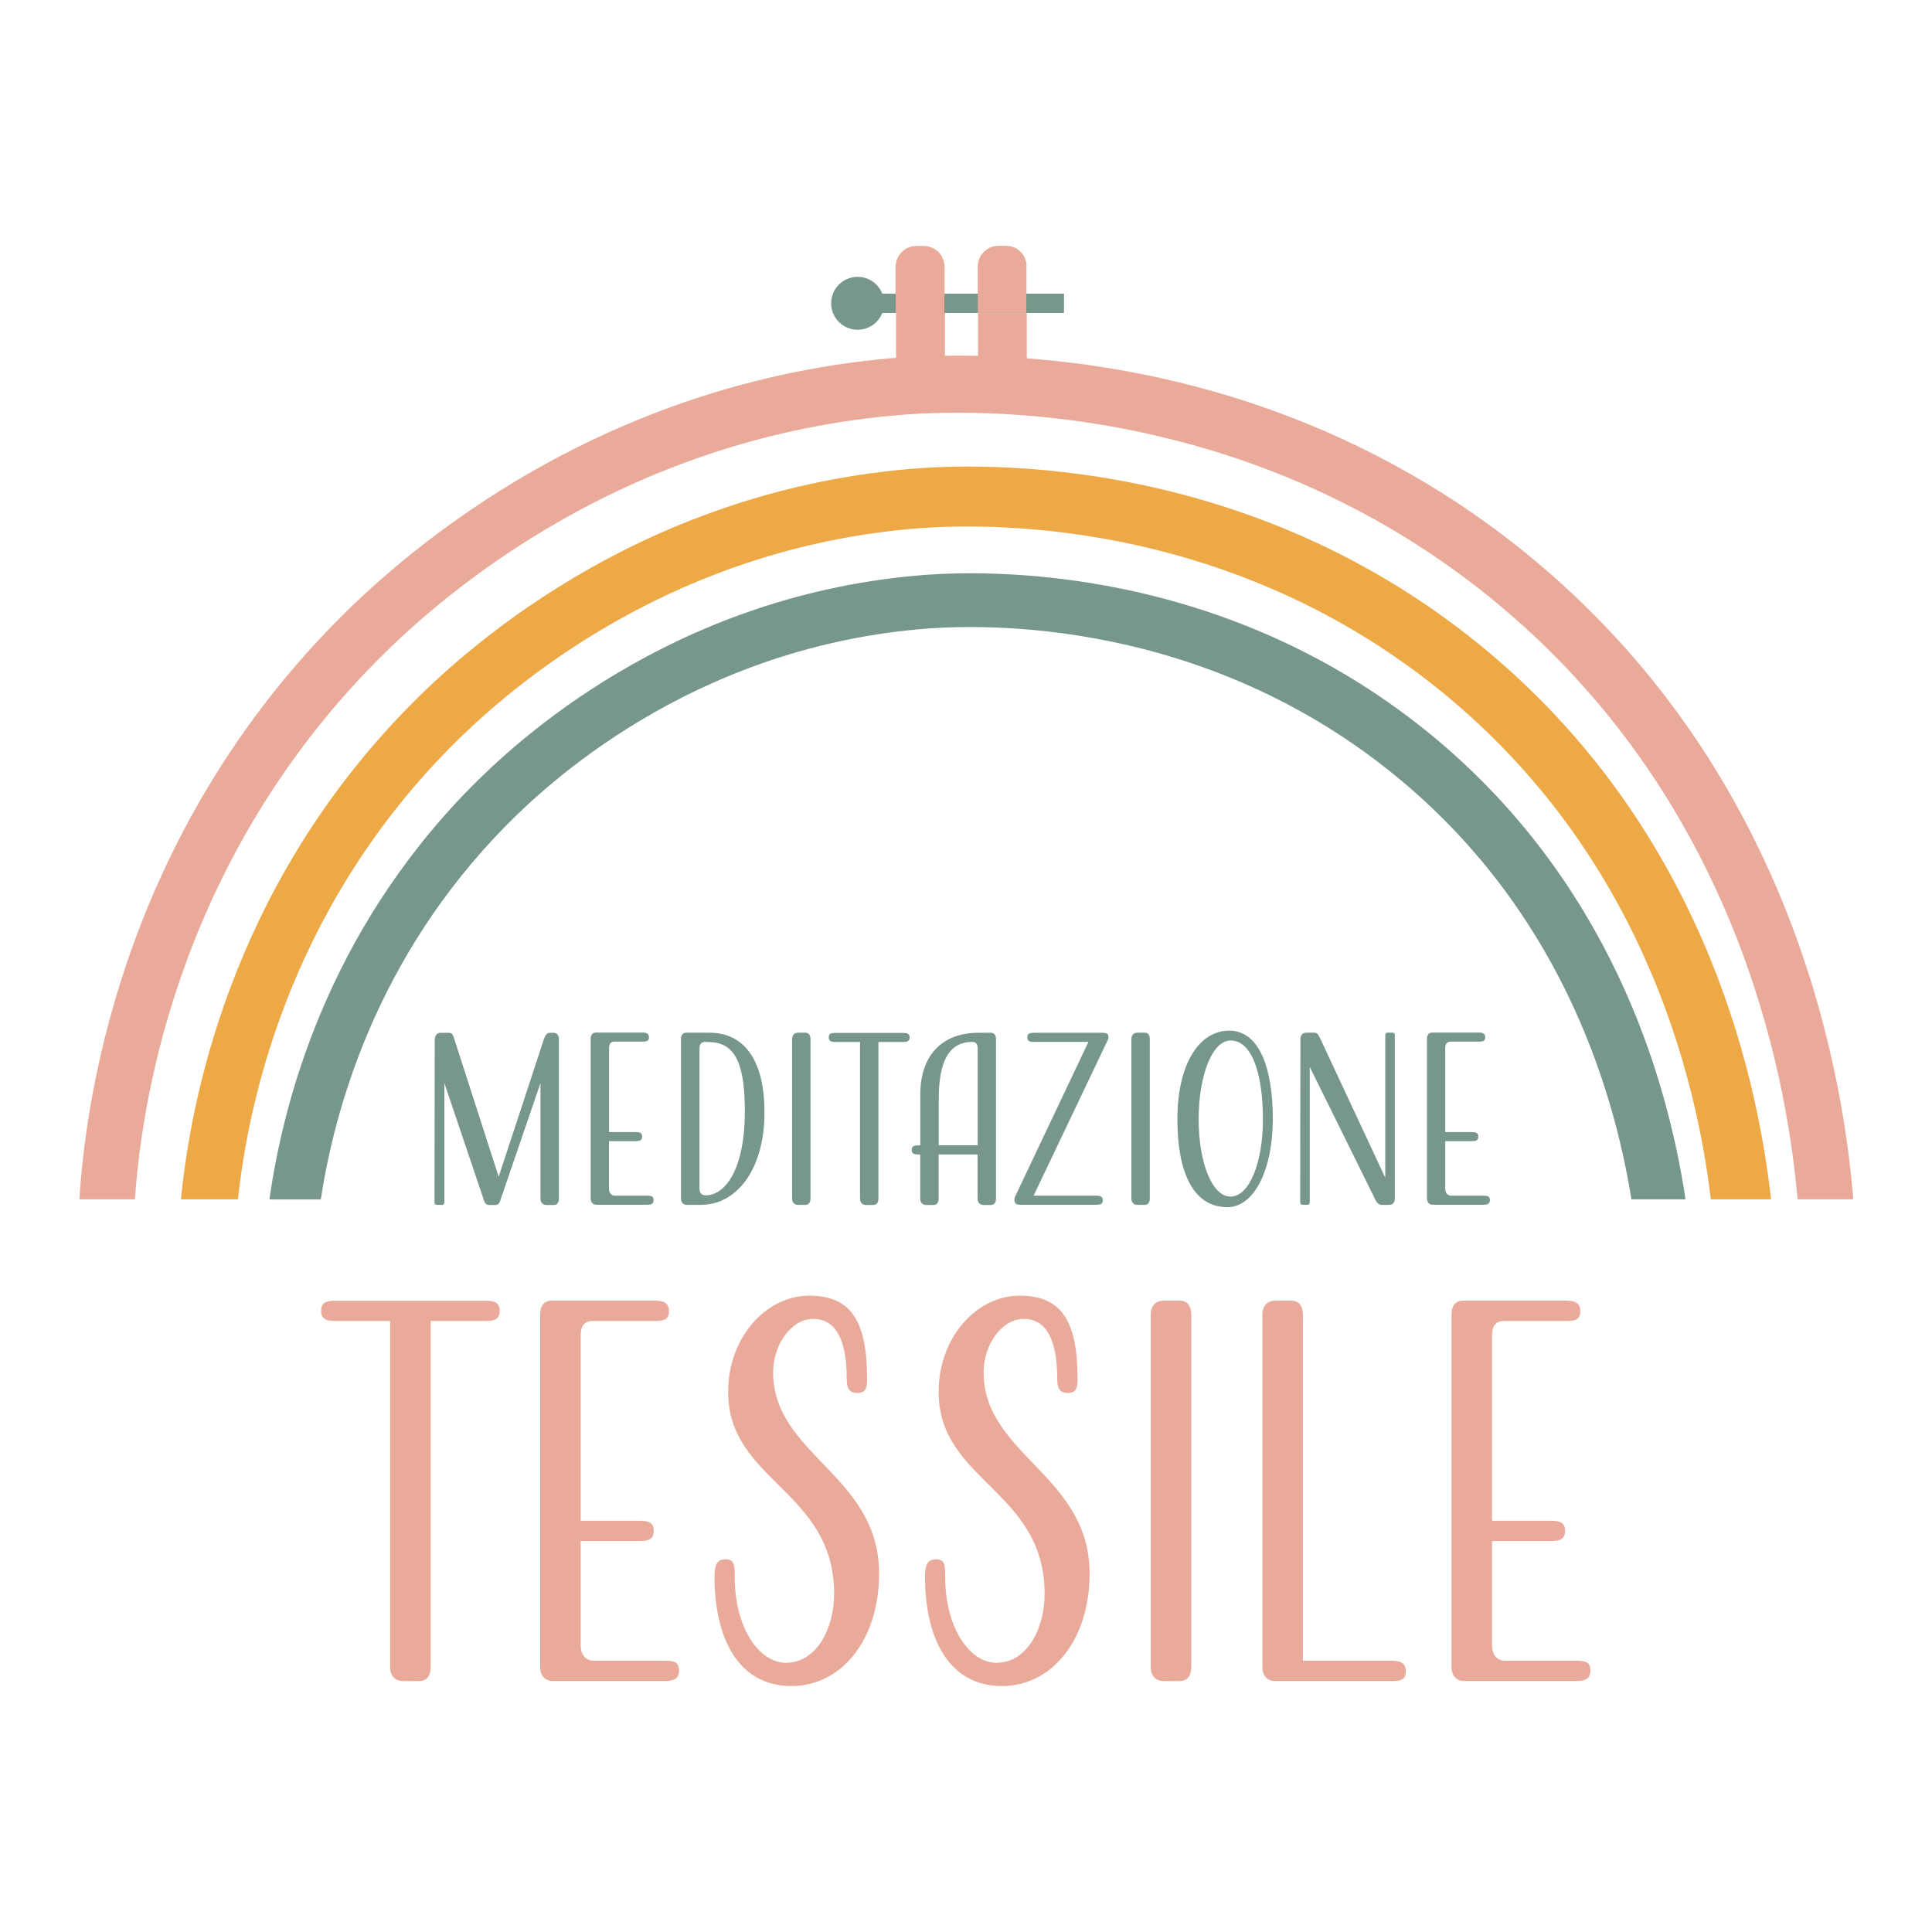
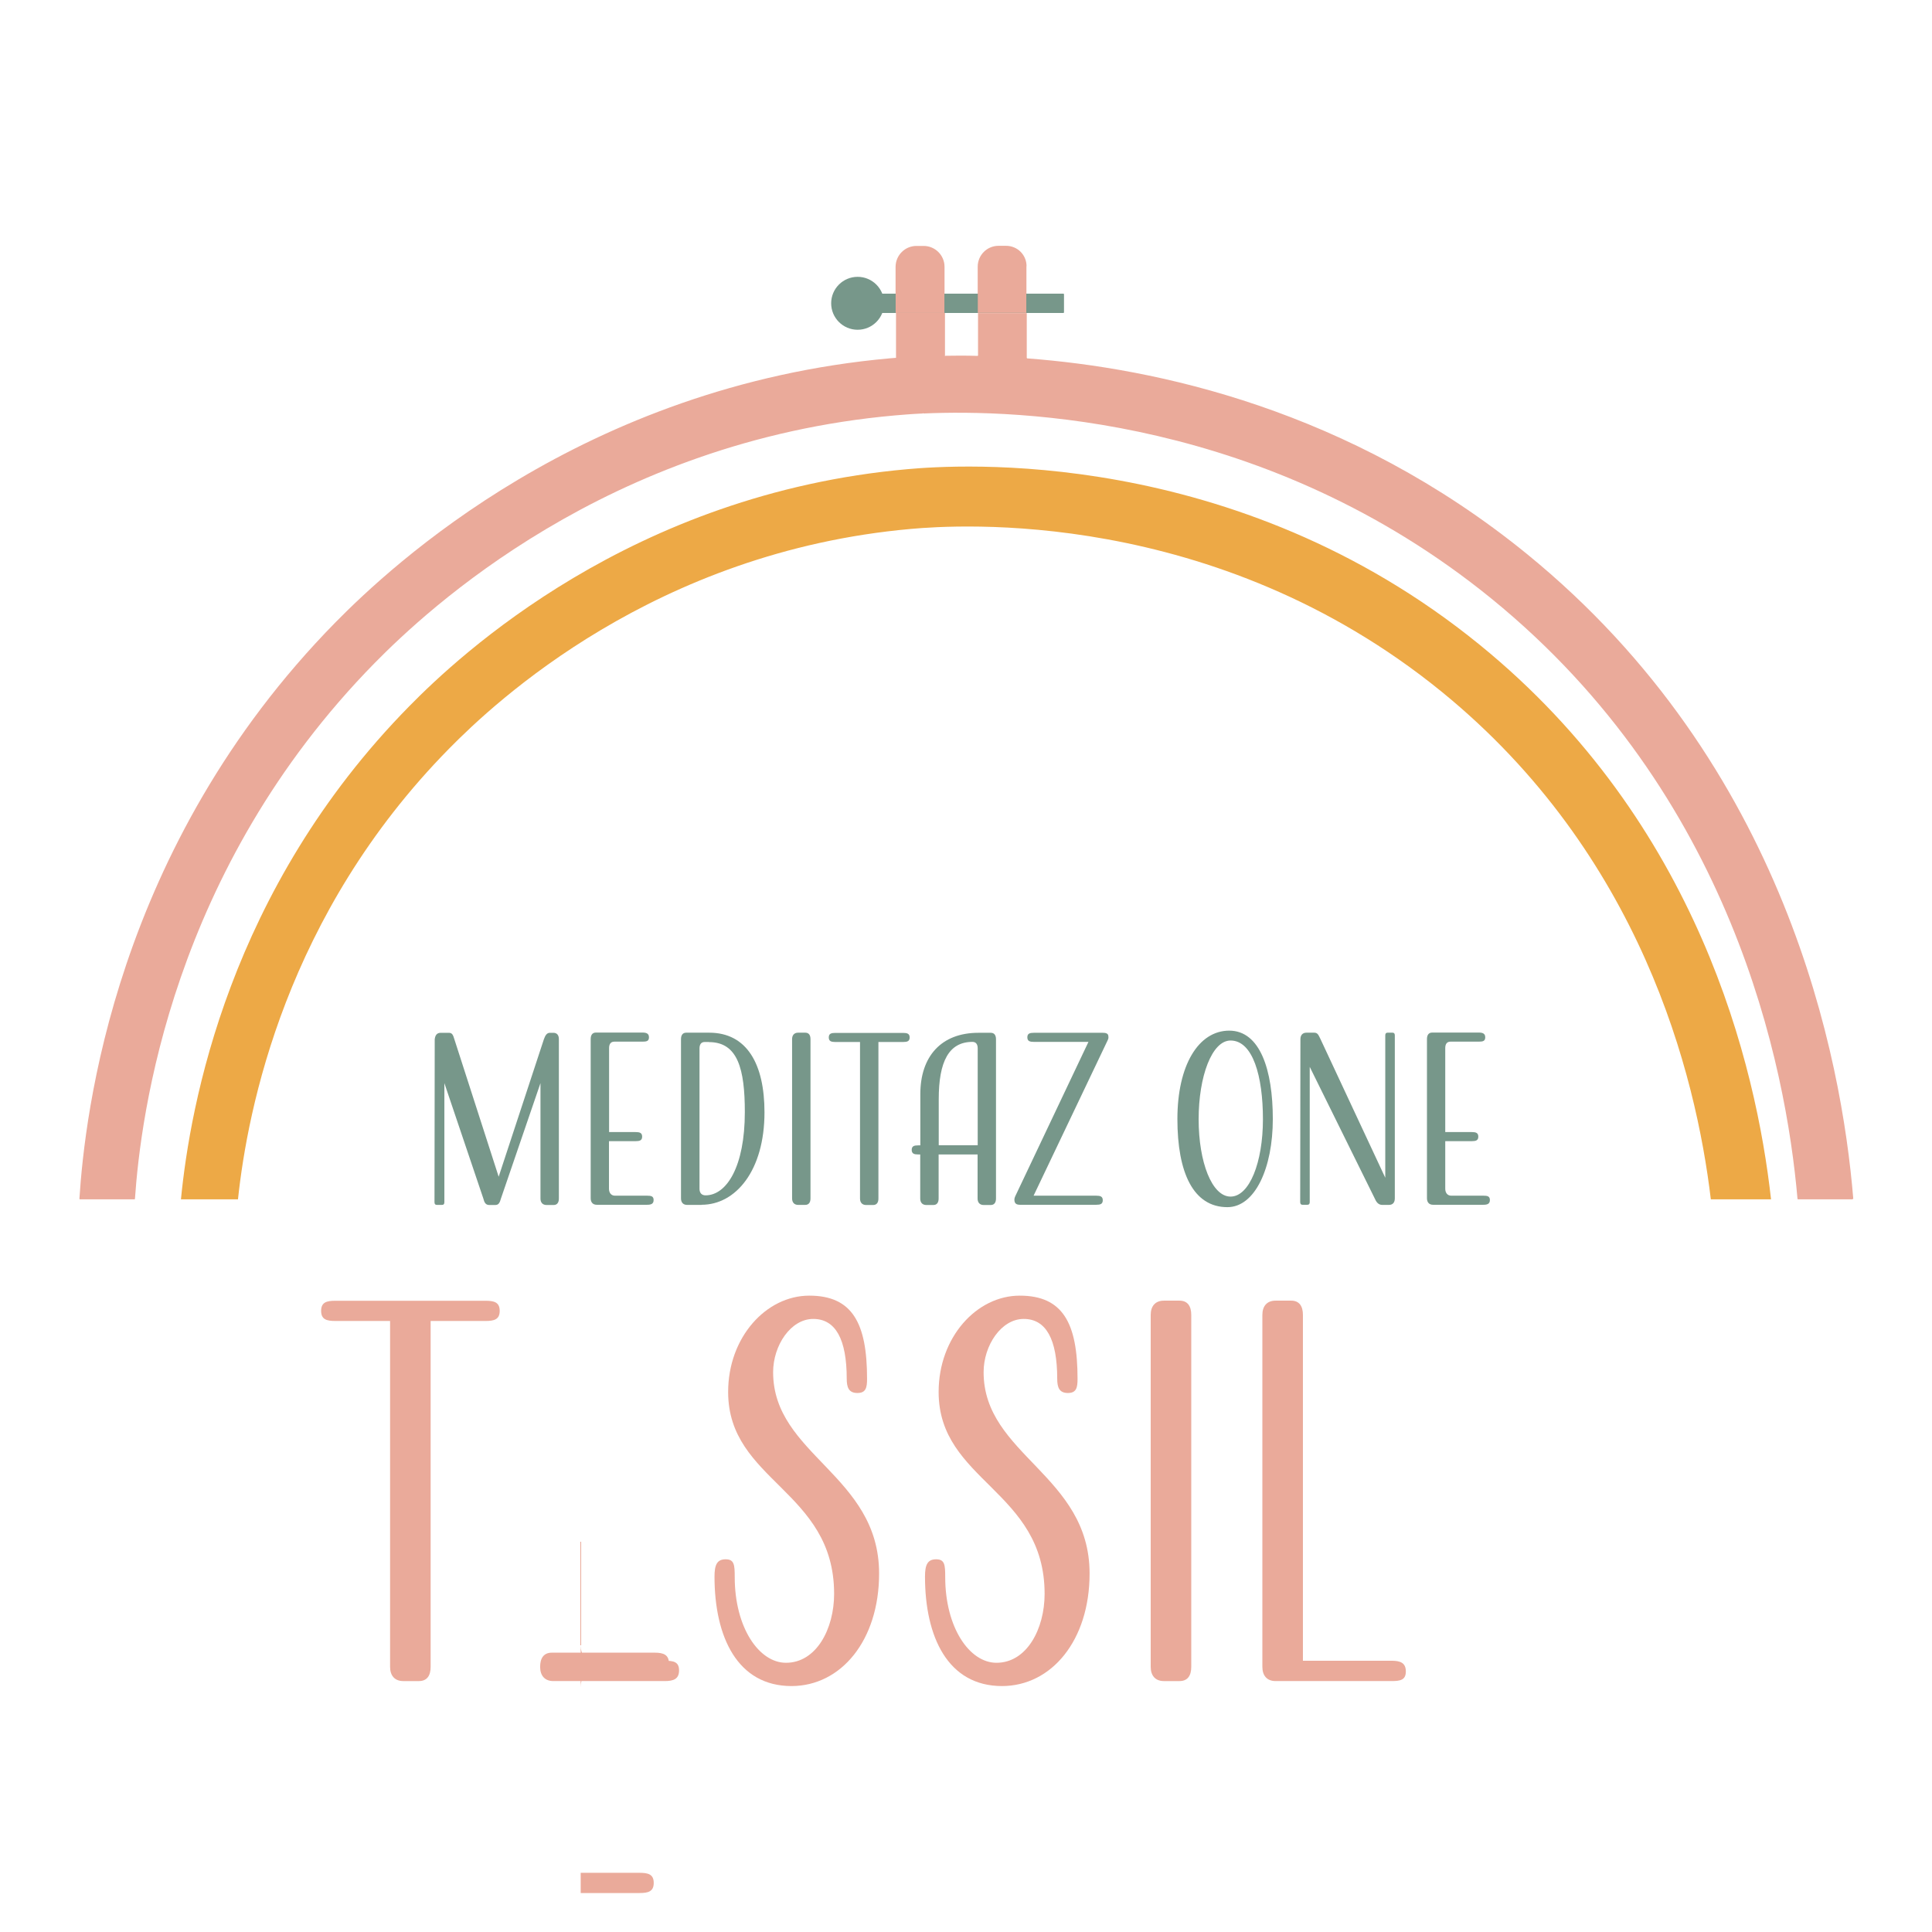
<svg xmlns="http://www.w3.org/2000/svg" viewBox="0 0 170.08 170.08" version="1.1">
  <defs>
    <style>
      .cls-1 {
        fill: none;
      }

      .cls-2 {
        fill: #eda946;
      }

      .cls-3 {
        fill: #eaaa9a;
      }

      .cls-4 {
        fill: #77978a;
      }

      .cls-5 {
        clip-path: url(#clippath);
      }
    </style>
    <clipPath id="clippath">
      <path d="M75.24,23.85v5.7h20.41v-5.7h-20.41ZM83.15,28.55h-4.31v-3.7h4.31v3.7ZM90.36,28.55h-4.29v-3.7h4.29v3.7Z" class="cls-1" />
    </clipPath>
  </defs>
  <g>
    <g id="Layer_1">
      <g>
        <g>
-           <path d="M143.62,105.58c-1.63-10.11-6.47-25.65-20.85-37.35-17.96-14.63-38.36-13.15-41.81-12.84-20.22,1.79-32.84,13.66-36.44,17.32-11.44,11.63-15.08,25.03-16.28,32.88h-4.52c1.17-8.33,4.96-23.3,17.68-36.23,3.89-3.95,17.5-16.75,39.29-18.69,3.72-.33,25.72-1.91,45.09,13.85,15.87,12.93,20.97,30.19,22.6,41.06" class="cls-4" />
          <path d="M20.95,105.58c.85-7.98,4.22-25.08,18.58-39.67,4.02-4.09,18.11-17.35,40.69-19.35,3.86-.34,26.64-1.99,46.7,14.34,17.53,14.28,22.38,33.66,23.69,44.68h5.3c-1.31-11.76-6.39-33.14-25.64-48.81-21.63-17.61-46.2-15.84-50.35-15.47-24.34,2.15-39.54,16.44-43.88,20.86-15.89,16.15-19.3,35.13-20.11,43.42h5.02Z" class="cls-2" />
          <g>
            <path d="M93.65,25.9v1.61s-.02.04-.05.04h-16.31s-.05-.02-.05-.04v-1.61s.02-.05.05-.05h16.31s.05.02.05.05Z" class="cls-4" />
            <path d="M163.12,105.53s-.02.05-.04.05h-4.79s-.05-.01-.05-.04c-1.02-11.72-5.76-35.59-26.93-52.83-19.78-16.09-41.9-16.67-50-16.31-.02,0-.04-.02-.04-.04,0,.02-.02.04-.05.04-1.09.05-1.91.13-2.43.17-25.39,2.25-41.25,17.17-45.78,21.77-17.92,18.23-20.63,39.92-21.13,47.2,0,.03-.02.04-.05.04h-4.8s-.04-.02-.04-.04c.47-7.31,3.07-30.96,22.57-50.78,4.83-4.9,21.74-20.81,48.82-23.22.15-.01.31-.02.5-.04v-3.95h4.31v3.82s.01-.05.04-.05c.85-.02,1.8-.02,2.82.01.02,0,.05-.02.05-.04v-3.73h4.29v3.94s.01.04.04.05c11.28.85,28.31,4.46,43.98,17.21,22.84,18.6,27.72,44.42,28.74,56.77Z" class="cls-3" />
            <path d="M90.36,23.43v4.11h-4.29v-4.06c0-1.02.82-1.84,1.83-1.84h.67c1,0,1.8.8,1.8,1.79Z" class="cls-3" />
            <path d="M83.15,23.49v4.06h-4.31v-4.05c0-1.02.82-1.85,1.84-1.85h.63c1.01,0,1.84.82,1.84,1.84Z" class="cls-3" />
            <g class="cls-5">
              <path d="M93.65,25.9v1.61s-.02.04-.05.04h-16.31s-.05-.02-.05-.04v-1.61s.02-.05.05-.05h16.31s.05.02.05.05Z" class="cls-4" />
            </g>
            <circle r="2.33" cy="26.7" cx="75.5" class="cls-4" />
          </g>
        </g>
        <g>
          <path d="M38.45,106.07c-.14,0-.2-.08-.2-.24l.02-14.34c.04-.34.18-.57.53-.57h.71c.32,0,.38.22.49.57l3.9,12.1,3.98-12.1c.12-.34.26-.57.53-.57h.3c.32,0,.49.2.49.57v14.02c0,.34-.14.57-.46.57h-.63c-.34,0-.53-.22-.53-.57v-10.16l-3.48,10.16c-.1.34-.18.57-.5.57h-.53c-.34,0-.44-.26-.52-.57l-3.43-10.16v10.48c0,.16-.06.24-.2.24h-.44Z" class="cls-4" />
          <path d="M53.61,100.49v4.16c0,.34.18.61.53.61h2.83c.34,0,.57.04.57.38s-.22.42-.57.42h-4.44c-.34,0-.53-.22-.53-.57v-14.02c0-.34.14-.57.46-.57h4.1c.34,0,.57.08.57.42s-.22.38-.57.38h-2.48c-.32,0-.46.22-.46.57v7.39h2.34c.34,0,.57.06.57.4s-.22.4-.57.4h-2.34Z" class="cls-4" />
          <path d="M61.77,106.07h-1.29c-.34,0-.53-.22-.53-.57v-14.02c0-.34.14-.57.46-.57h2.02c3.33,0,4.87,2.77,4.87,7.01,0,5.13-2.53,8.14-5.54,8.14ZM62.4,91.73h-.36c-.32,0-.46.22-.46.57v12.36c0,.34.18.57.53.57,1.86,0,3.46-2.53,3.46-7.33,0-3.76-.61-6.16-3.15-6.16Z" class="cls-4" />
          <path d="M71.35,105.5c0,.34-.14.57-.46.57h-.63c-.34,0-.53-.22-.53-.57v-14.02c0-.34.18-.57.53-.57h.63c.32,0,.46.22.46.57v14.02Z" class="cls-4" />
          <path d="M77.33,91.73v13.78c0,.34-.14.57-.46.57h-.63c-.34,0-.53-.22-.53-.57v-13.78h-2.18c-.34,0-.57-.06-.57-.4s.22-.4.57-.4h5.98c.34,0,.57.06.57.4s-.22.4-.57.4h-2.18Z" class="cls-4" />
          <path d="M81.02,100.82v-4.51c0-3.31,1.84-5.39,5.11-5.39h1.09c.32,0,.46.22.46.57v14.02c0,.34-.14.57-.46.57h-.63c-.34,0-.53-.22-.53-.57v-3.88h-3.43v3.88c0,.34-.14.57-.46.57h-.63c-.34,0-.53-.22-.53-.57v-3.88h-.18c-.34,0-.57-.06-.57-.4s.22-.4.57-.4h.18ZM82.64,100.82h3.43v-8.53c0-.34-.14-.57-.46-.57-2.08,0-2.97,1.72-2.97,5.05v4.04Z" class="cls-4" />
          <path d="M91,105.26h5.51c.34,0,.57.06.57.4s-.22.4-.57.4h-6.71c-.34,0-.5-.12-.5-.46,0-.14.08-.3.08-.3l6.44-13.58h-4.81c-.34,0-.57-.06-.57-.4s.22-.4.57-.4h6.08c.46,0,.49.18.49.42,0,.08-.04.18-.06.22l-6.53,13.7Z" class="cls-4" />
-           <path d="M101.22,105.5c0,.34-.14.57-.46.57h-.63c-.34,0-.53-.22-.53-.57v-14.02c0-.34.18-.57.53-.57h.63c.32,0,.46.22.46.57v14.02Z" class="cls-4" />
          <path d="M108.21,90.73c2.73,0,3.84,3.48,3.84,7.78s-1.56,7.76-4,7.76c-3.01,0-4.4-3.05-4.4-7.76s1.84-7.78,4.57-7.78ZM108.33,105.34c1.66,0,2.85-3.01,2.85-6.81s-.89-6.93-2.85-6.93c-1.64,0-2.81,3.15-2.81,6.93s1.17,6.81,2.81,6.81Z" class="cls-4" />
          <path d="M122.79,105.5c0,.36-.18.57-.51.57h-.61c-.34,0-.53-.28-.65-.57l-5.72-11.58v11.9c0,.16-.06.24-.2.24h-.44c-.14,0-.2-.08-.2-.24l.02-14.34c0-.34.18-.57.53-.57h.69c.32,0,.38.24.55.57l5.7,12.2v-12.53c0-.16.06-.24.2-.24h.44c.14,0,.2.08.2.24v14.34Z" class="cls-4" />
          <path d="M127.23,100.49v4.16c0,.34.18.61.53.61h2.83c.34,0,.57.04.57.38s-.22.42-.57.42h-4.44c-.34,0-.53-.22-.53-.57v-14.02c0-.34.14-.57.46-.57h4.1c.34,0,.57.08.57.42s-.22.38-.57.38h-2.49c-.32,0-.46.22-.46.57v7.39h2.34c.34,0,.57.06.57.4s-.22.4-.57.4h-2.34Z" class="cls-4" />
        </g>
        <g>
          <path d="M37.91,116.29v30.45c0,.76-.31,1.25-1.03,1.25h-1.38c-.76,0-1.16-.49-1.16-1.25v-30.45h-4.82c-.76,0-1.25-.13-1.25-.89s.49-.89,1.25-.89h13.22c.76,0,1.25.13,1.25.89s-.49.89-1.25.89h-4.82Z" class="cls-3" />
-           <path d="M51.12,135.66v9.2c0,.76.4,1.34,1.16,1.34h6.25c.76,0,1.25.09,1.25.85s-.49.94-1.25.94h-9.82c-.76,0-1.16-.49-1.16-1.25v-30.99c0-.76.31-1.25,1.03-1.25h9.06c.76,0,1.25.18,1.25.94s-.49.85-1.25.85h-5.49c-.71,0-1.03.49-1.03,1.25v16.34h5.18c.76,0,1.25.13,1.25.89s-.49.89-1.25.89h-5.18Z" class="cls-3" />
+           <path d="M51.12,135.66v9.2c0,.76.4,1.34,1.16,1.34h6.25c.76,0,1.25.09,1.25.85s-.49.94-1.25.94h-9.82c-.76,0-1.16-.49-1.16-1.25c0-.76.31-1.25,1.03-1.25h9.06c.76,0,1.25.18,1.25.94s-.49.85-1.25.85h-5.49c-.71,0-1.03.49-1.03,1.25v16.34h5.18c.76,0,1.25.13,1.25.89s-.49.89-1.25.89h-5.18Z" class="cls-3" />
          <path d="M69.69,148.43c-4.78,0-6.79-4.33-6.79-9.64,0-1.03.22-1.52.98-1.52s.8.49.8,1.56c0,4.46,2.14,7.55,4.51,7.55,2.68,0,4.24-2.99,4.24-6.07,0-9.11-9.33-9.91-9.33-17.77,0-4.82,3.35-8.48,7.14-8.48s5.09,2.41,5.09,7.32c0,.76-.09,1.25-.85,1.25s-.94-.49-.94-1.25c0-3.48-.98-5.27-2.95-5.27s-3.53,2.32-3.53,4.69c0,7.28,9.33,9.06,9.33,17.72,0,5.89-3.35,9.91-7.72,9.91Z" class="cls-3" />
          <path d="M88.22,148.43c-4.78,0-6.79-4.33-6.79-9.64,0-1.03.22-1.52.98-1.52s.8.49.8,1.56c0,4.46,2.14,7.55,4.51,7.55,2.68,0,4.24-2.99,4.24-6.07,0-9.11-9.33-9.91-9.33-17.77,0-4.82,3.35-8.48,7.14-8.48s5.09,2.41,5.09,7.32c0,.76-.09,1.25-.85,1.25s-.94-.49-.94-1.25c0-3.48-.98-5.27-2.95-5.27s-3.53,2.32-3.53,4.69c0,7.28,9.33,9.06,9.33,17.72,0,5.89-3.35,9.91-7.72,9.91Z" class="cls-3" />
          <path d="M104.87,146.74c0,.76-.31,1.25-1.03,1.25h-1.38c-.76,0-1.16-.49-1.16-1.25v-30.99c0-.76.4-1.25,1.16-1.25h1.38c.71,0,1.03.49,1.03,1.25v30.99Z" class="cls-3" />
          <path d="M114.7,146.2h7.81c.76,0,1.25.18,1.25.94s-.49.85-1.25.85h-10.22c-.76,0-1.16-.49-1.16-1.25v-30.99c0-.76.4-1.25,1.16-1.25h1.38c.71,0,1.03.49,1.03,1.25v30.45Z" class="cls-3" />
-           <path d="M131.35,135.66v9.2c0,.76.4,1.34,1.16,1.34h6.25c.76,0,1.25.09,1.25.85s-.49.94-1.25.94h-9.82c-.76,0-1.16-.49-1.16-1.25v-30.99c0-.76.31-1.25,1.03-1.25h9.06c.76,0,1.25.18,1.25.94s-.49.85-1.25.85h-5.49c-.71,0-1.03.49-1.03,1.25v16.34h5.18c.76,0,1.25.13,1.25.89s-.49.89-1.25.89h-5.18Z" class="cls-3" />
        </g>
      </g>
    </g>
  </g>
</svg>